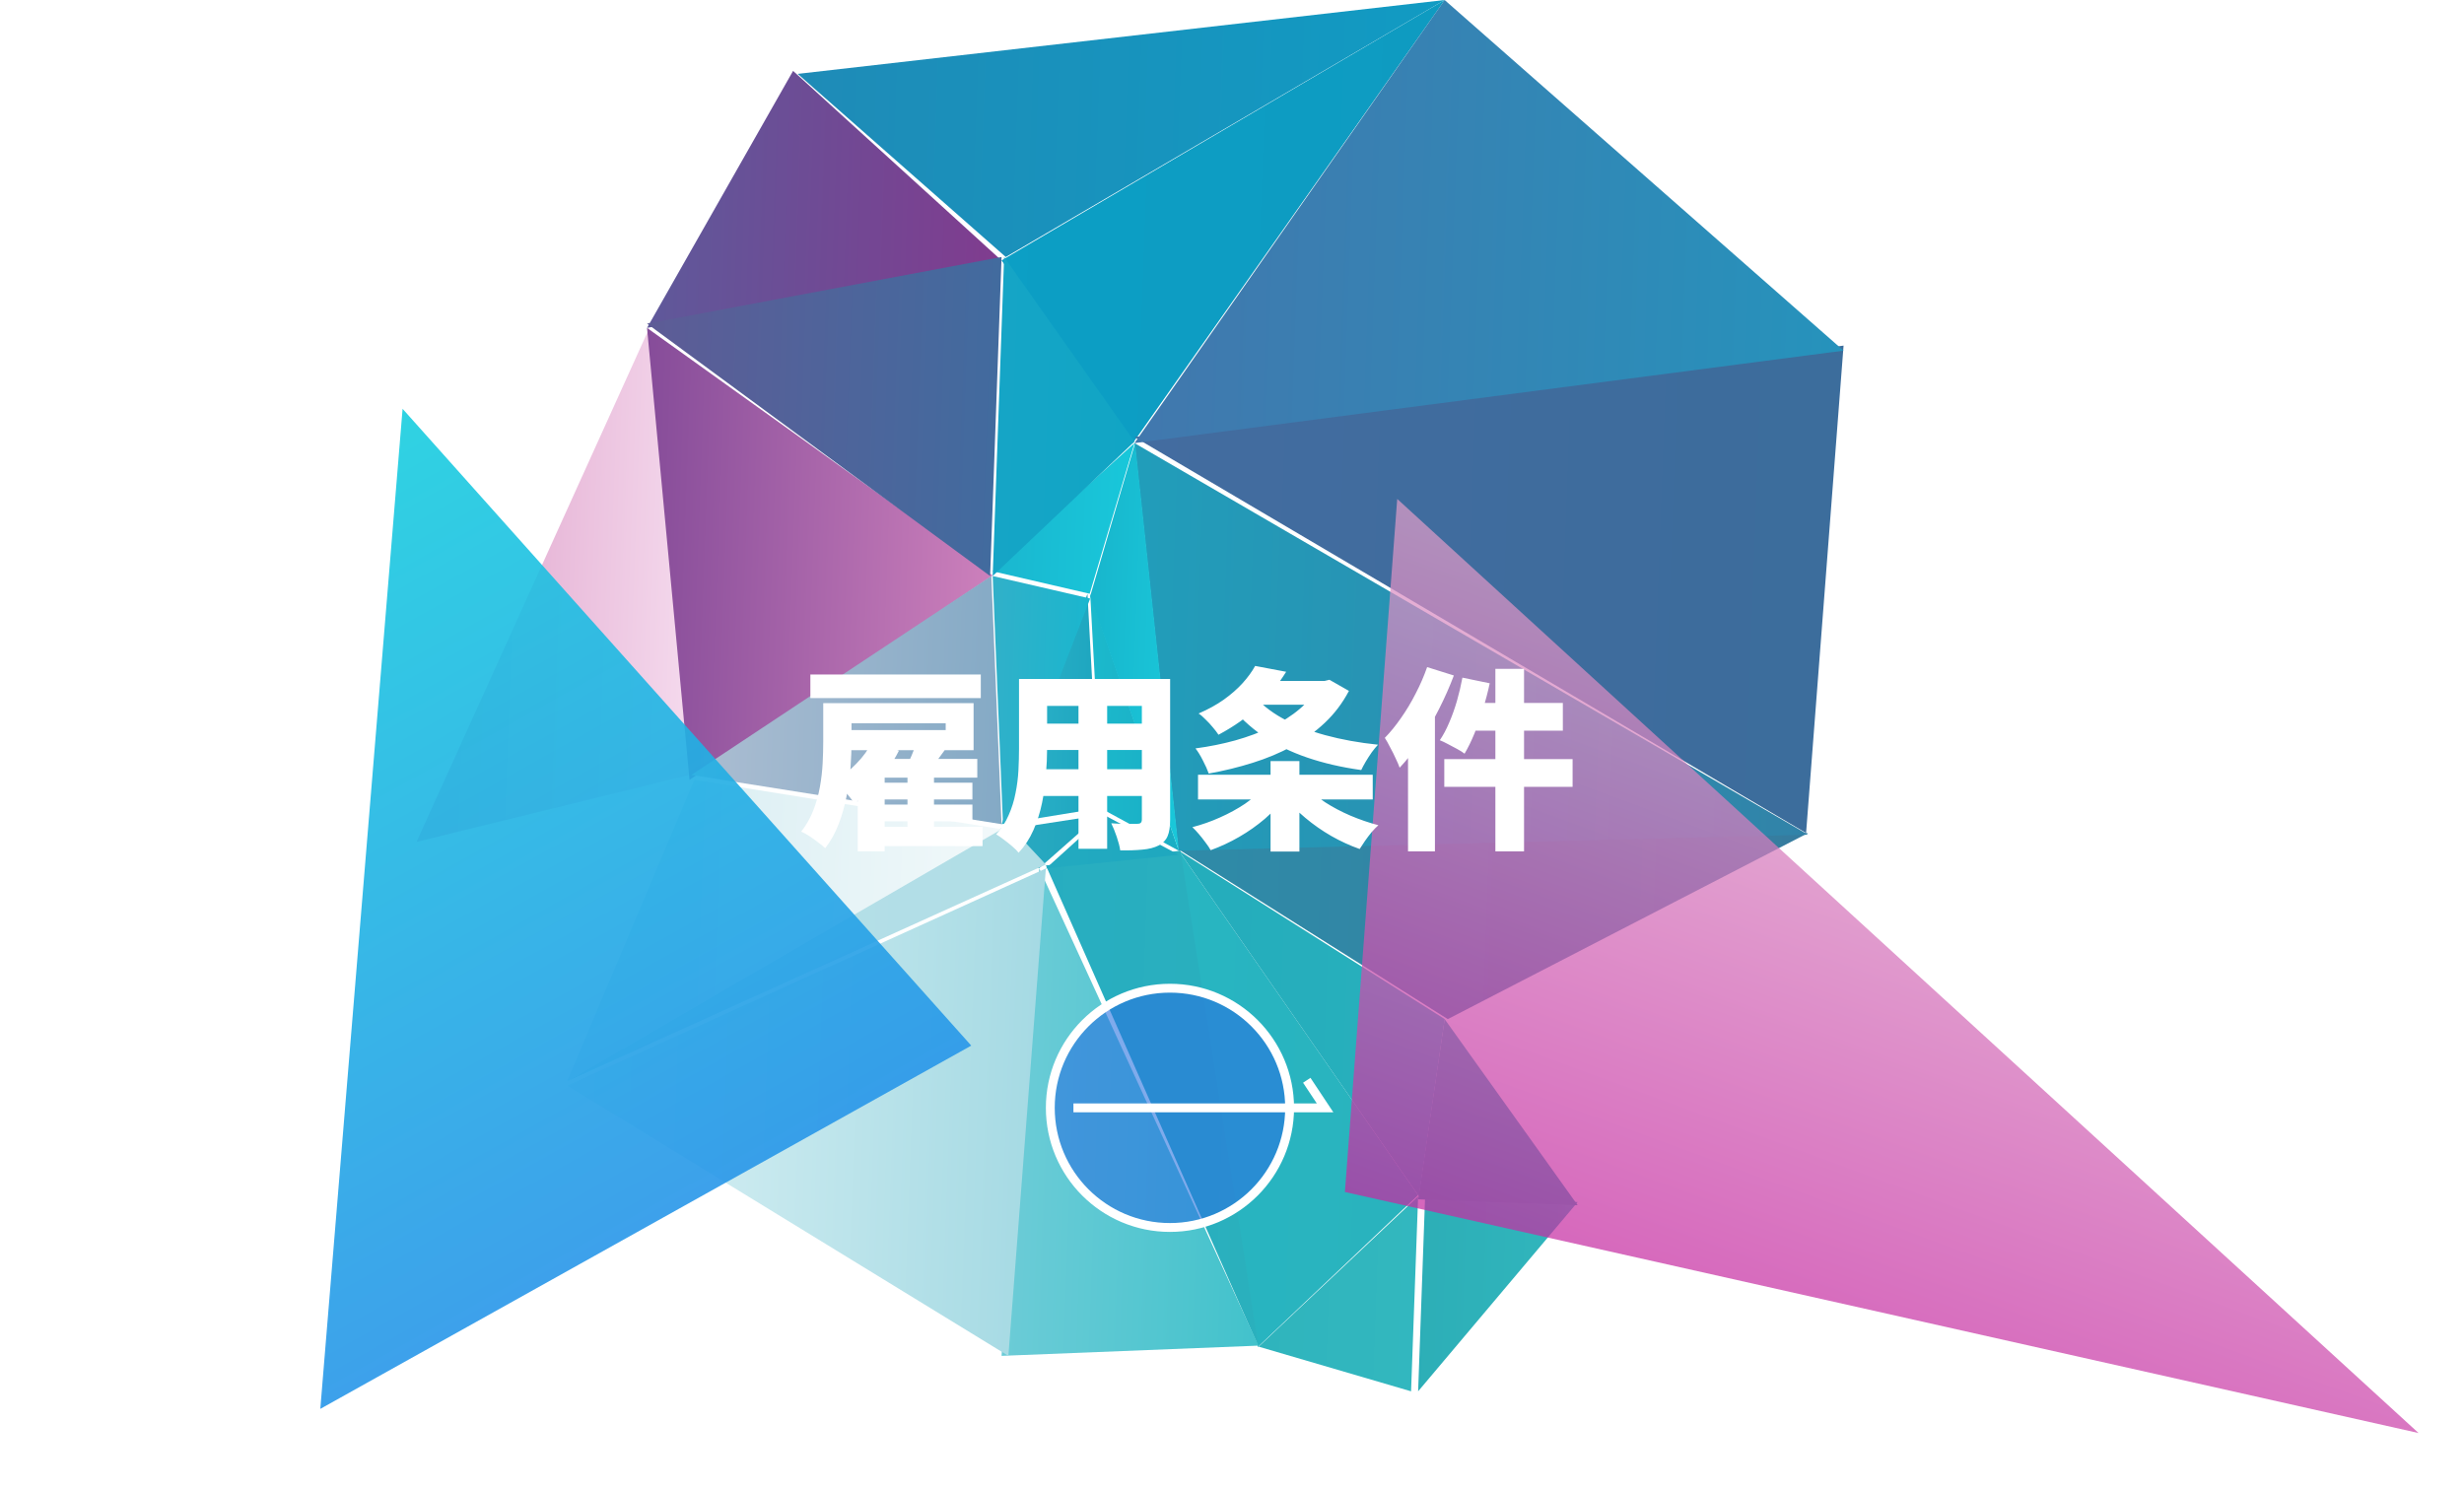
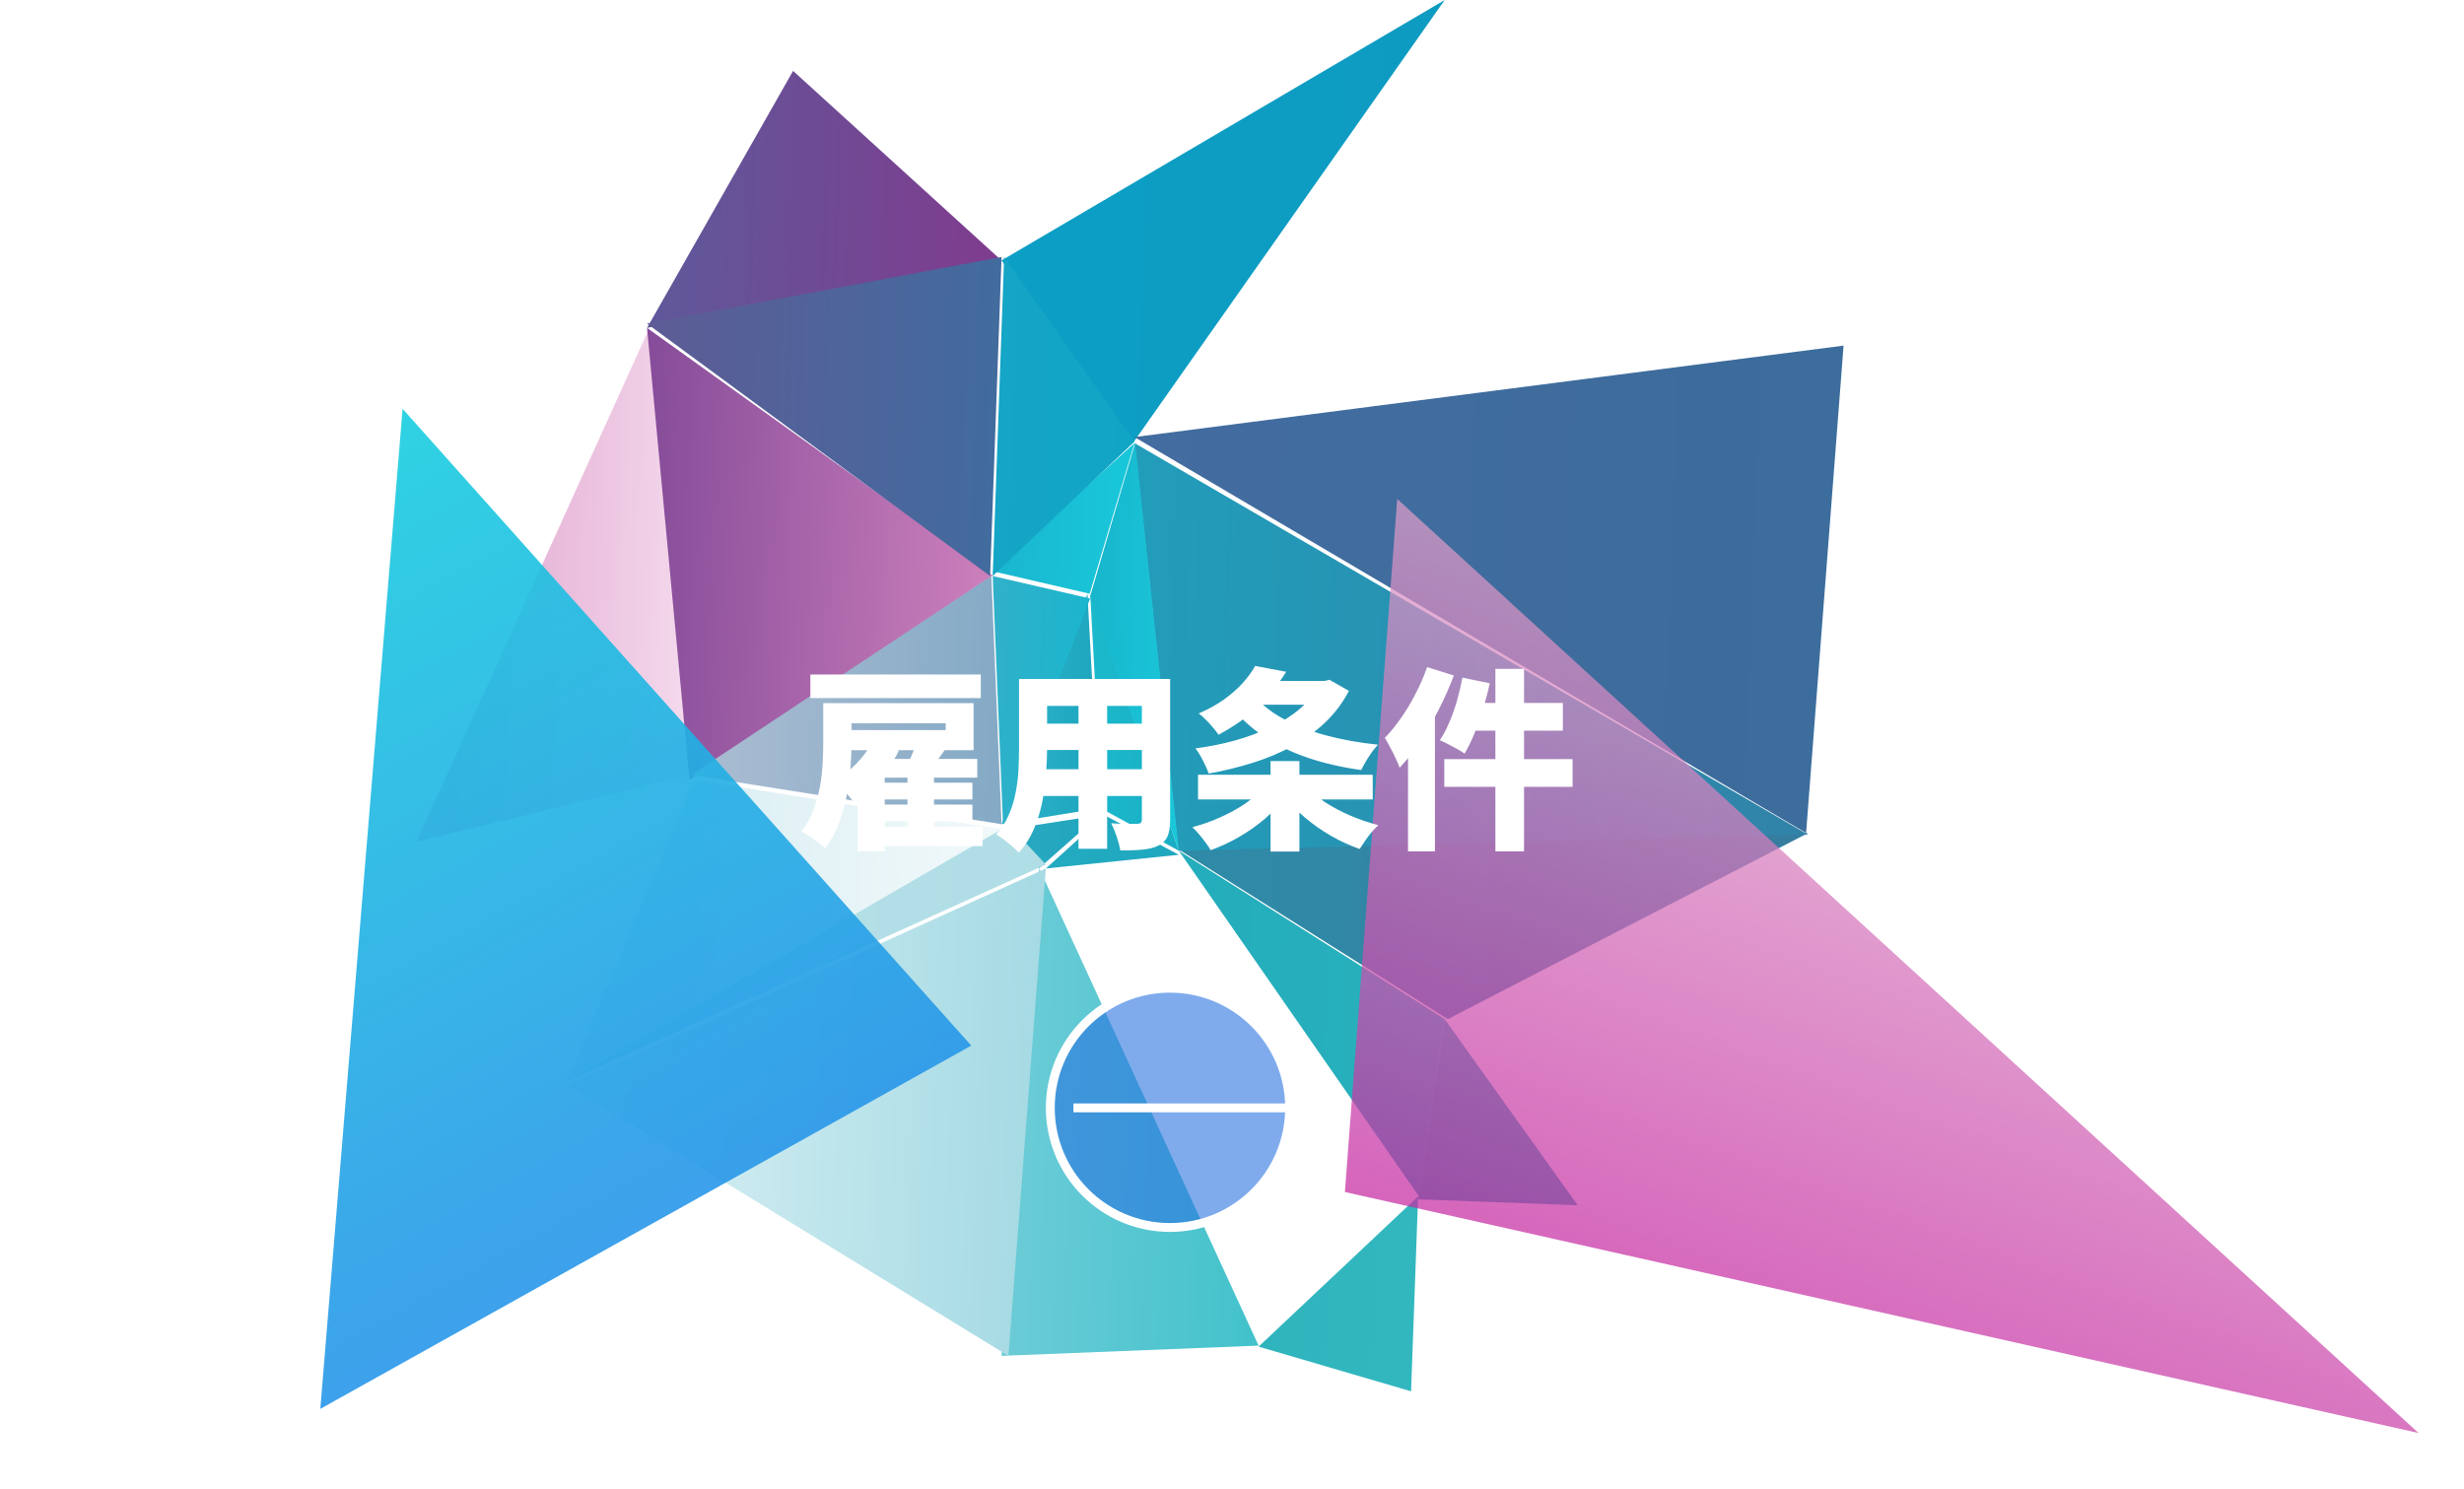
<svg xmlns="http://www.w3.org/2000/svg" width="278" height="168" viewBox="0 0 278 168" fill="none">
  <path d="M78 87.394L73.269 37L47 95L78 87.394Z" fill="url(#paint0_linear_564_3984)" />
  <path d="M160 135L142 151.958L159.204 157L160 135Z" fill="url(#paint1_linear_564_3984)" />
  <path d="M163 0L113 29.387L127.817 50L163 0Z" fill="url(#paint2_linear_564_3984)" />
-   <path d="M163 0L90 8.336L113.475 29L163 0Z" fill="url(#paint3_linear_564_3984)" />
  <path d="M113 29.396L89.479 8L73 37L113 29.396Z" fill="url(#paint4_linear_564_3984)" />
  <path d="M208 39L128 49.32L203.772 94L208 39Z" fill="url(#paint5_linear_564_3984)" />
-   <path d="M208 39.568L162.989 0L128 50L208 39.568Z" fill="url(#paint6_linear_564_3984)" />
-   <path d="M178 135.643L160.789 135L160 157L178 135.643Z" fill="url(#paint7_linear_564_3984)" />
  <path d="M78 88L47 95.515L63.57 122L78 88Z" fill="url(#paint8_linear_564_3984)" />
  <path d="M128 50L112 64.464L122.943 67L128 50Z" fill="url(#paint9_linear_564_3984)" />
  <path d="M128 49.826L113.29 29L112 65L128 49.826Z" fill="url(#paint10_linear_564_3984)" />
  <path d="M112 64.936L73 37L77.794 88L112 64.936Z" fill="url(#paint11_linear_564_3984)" />
  <path d="M113 29L73 36.518L111.711 65L113 29Z" fill="url(#paint12_linear_564_3984)" />
  <path d="M124 92L113 93.696L117.208 98L124 92Z" fill="url(#paint13_linear_564_3984)" />
  <path d="M113.743 93L64 122L118 97.557L113.743 93Z" fill="url(#paint14_linear_564_3984)" />
  <path d="M124 91.208L122.693 67L113 93L124 91.208Z" fill="url(#paint15_linear_564_3984)" />
  <path d="M113 93.571L78.332 88L64 122L113 93.571Z" fill="url(#paint16_linear_564_3984)" />
  <path d="M123 67.54L112 65L113.163 93L123 67.54Z" fill="url(#paint17_linear_564_3984)" />
  <path d="M111.847 65L78 87.446L113 93L111.847 65Z" fill="url(#paint18_linear_564_3984)" />
  <path d="M178 136L162.991 115L160 135.336L178 136Z" fill="url(#paint19_linear_564_3984)" />
-   <path d="M160 134.859L133 96L141.911 152L160 134.859Z" fill="url(#paint20_linear_564_3984)" />
-   <path d="M133.184 96L118 97.655L142 152L133.184 96Z" fill="url(#paint21_linear_564_3984)" />
  <path d="M163 114.996L133 96L160.091 135L163 114.996Z" fill="url(#paint22_linear_564_3984)" />
  <path d="M204 94L133 95.865L163.346 115L204 94Z" fill="url(#paint23_linear_564_3984)" />
  <path d="M204 94.192L128 50L132.944 96L204 94.192Z" fill="url(#paint24_linear_564_3984)" />
  <path d="M124.63 92L118 98L133 96.455L124.63 92Z" fill="url(#paint25_linear_564_3984)" />
-   <path d="M133 96L123 67L124.323 91.278L133 96Z" fill="url(#paint26_linear_564_3984)" />
+   <path d="M133 96L123 67L124.323 91.278L133 96" fill="url(#paint26_linear_564_3984)" />
  <path d="M133 96L128.068 50L123 67.273L133 96Z" fill="url(#paint27_linear_564_3984)" />
  <path d="M142 151.844L117.258 98L113 153L142 151.844Z" fill="url(#paint28_linear_564_3984)" />
  <path d="M118 98L64 122.505L113.77 153L118 98Z" fill="url(#paint29_linear_564_3984)" />
  <path opacity="0.9" d="M151.737 134.51L272.872 161.706L157.641 56.299L151.737 134.51Z" fill="url(#paint30_linear_564_3984)" fill-opacity="0.8" />
  <path opacity="0.9" d="M109.582 117.99L45.422 46.131L36.139 158.981L109.582 117.99Z" fill="url(#paint31_linear_564_3984)" />
  <g filter="url(#filter0_d_564_3984)">
    <path d="M86.882 73.348H90.072V77.704C90.072 78.569 90.035 79.53 89.962 80.586C89.889 81.627 89.742 82.698 89.522 83.798C89.317 84.898 89.016 85.961 88.62 86.988C88.239 88 87.733 88.909 87.102 89.716C86.911 89.525 86.647 89.305 86.31 89.056C85.987 88.807 85.65 88.565 85.298 88.33C84.946 88.11 84.645 87.949 84.396 87.846C84.968 87.113 85.423 86.313 85.76 85.448C86.097 84.583 86.347 83.695 86.508 82.786C86.669 81.877 86.772 80.989 86.816 80.124C86.86 79.244 86.882 78.43 86.882 77.682V73.348ZM88.73 73.348H103.844V78.65H88.73V76.384H100.698V75.614H88.73V73.348ZM85.43 70.114H104.658V72.776H85.43V70.114ZM93.108 82.324H103.712V84.216H93.108V82.324ZM93.108 84.788H103.712V86.68H93.108V84.788ZM92.756 87.296H104.856V89.474H92.756V87.296ZM93.812 79.64H104.262V81.752H93.812V90.068H90.776V82.632L93.79 79.64H93.812ZM96.386 80.806H99.378V88.242H96.386V80.806ZM92.382 77.748L95.418 78.716C95.037 79.479 94.575 80.227 94.032 80.96C93.489 81.693 92.903 82.383 92.272 83.028C91.656 83.659 91.025 84.201 90.38 84.656C90.248 84.436 90.05 84.165 89.786 83.842C89.537 83.519 89.273 83.197 88.994 82.874C88.73 82.537 88.495 82.265 88.29 82.06C89.111 81.561 89.889 80.931 90.622 80.168C91.37 79.405 91.957 78.599 92.382 77.748ZM97.42 77.748L100.698 78.496C100.287 79.068 99.884 79.618 99.488 80.146C99.092 80.674 98.74 81.121 98.432 81.488L96.122 80.762C96.371 80.322 96.613 79.823 96.848 79.266C97.083 78.709 97.273 78.203 97.42 77.748ZM110.818 70.62H123.908V73.656H110.818V70.62ZM110.818 75.658H123.996V78.628H110.818V75.658ZM110.818 80.806H124.106V83.82H110.818V80.806ZM108.97 70.62H112.138V78.496C112.138 79.391 112.094 80.366 112.006 81.422C111.933 82.478 111.786 83.541 111.566 84.612C111.346 85.683 111.023 86.702 110.598 87.67C110.173 88.638 109.615 89.489 108.926 90.222C108.765 90.017 108.523 89.775 108.2 89.496C107.892 89.232 107.569 88.975 107.232 88.726C106.909 88.477 106.631 88.286 106.396 88.154C106.997 87.494 107.467 86.768 107.804 85.976C108.156 85.184 108.413 84.363 108.574 83.512C108.75 82.647 108.86 81.789 108.904 80.938C108.948 80.073 108.97 79.251 108.97 78.474V70.62ZM122.83 70.62H126.02V86.504C126.02 87.296 125.925 87.912 125.734 88.352C125.543 88.807 125.206 89.159 124.722 89.408C124.223 89.657 123.622 89.811 122.918 89.87C122.214 89.943 121.371 89.973 120.388 89.958C120.329 89.533 120.197 89.019 119.992 88.418C119.787 87.817 119.581 87.311 119.376 86.9C119.743 86.929 120.124 86.951 120.52 86.966C120.916 86.966 121.275 86.966 121.598 86.966C121.921 86.966 122.148 86.966 122.28 86.966C122.485 86.966 122.625 86.929 122.698 86.856C122.786 86.783 122.83 86.651 122.83 86.46V70.62ZM115.68 71.852H118.914V89.782H115.68V71.852ZM134.864 70.84H143.686V73.524H134.864V70.84ZM142.806 70.84H143.444L143.994 70.708L146.194 71.962C145.475 73.326 144.573 74.521 143.488 75.548C142.403 76.575 141.171 77.462 139.792 78.21C138.413 78.958 136.925 79.581 135.326 80.08C133.742 80.579 132.092 80.982 130.376 81.29C130.229 80.865 130.009 80.373 129.716 79.816C129.437 79.259 129.159 78.804 128.88 78.452C130.435 78.247 131.931 77.946 133.368 77.55C134.82 77.139 136.162 76.641 137.394 76.054C138.641 75.467 139.726 74.778 140.65 73.986C141.589 73.194 142.307 72.299 142.806 71.302V70.84ZM135.612 69.146L139.11 69.806C138.215 71.243 137.167 72.549 135.964 73.722C134.761 74.895 133.265 75.959 131.476 76.912C131.315 76.663 131.102 76.384 130.838 76.076C130.589 75.768 130.317 75.475 130.024 75.196C129.745 74.903 129.481 74.675 129.232 74.514C130.317 74.045 131.263 73.524 132.07 72.952C132.891 72.365 133.595 71.749 134.182 71.104C134.769 70.459 135.245 69.806 135.612 69.146ZM135.304 72.292C136.155 73.348 137.277 74.265 138.67 75.042C140.078 75.819 141.691 76.457 143.51 76.956C145.343 77.455 147.331 77.814 149.472 78.034C149.252 78.269 149.017 78.555 148.768 78.892C148.533 79.229 148.306 79.581 148.086 79.948C147.881 80.3 147.712 80.615 147.58 80.894C145.365 80.586 143.334 80.117 141.486 79.486C139.638 78.855 137.973 78.041 136.492 77.044C135.025 76.032 133.742 74.829 132.642 73.436L135.304 72.292ZM129.166 81.422H148.878V84.216H129.166V81.422ZM137.35 79.882H140.606V90.09H137.35V79.882ZM136.558 82.874L139.022 83.908C138.377 84.788 137.607 85.617 136.712 86.394C135.817 87.157 134.849 87.839 133.808 88.44C132.767 89.041 131.696 89.54 130.596 89.936C130.449 89.672 130.251 89.379 130.002 89.056C129.767 88.733 129.518 88.418 129.254 88.11C129.005 87.817 128.763 87.56 128.528 87.34C129.599 87.061 130.64 86.695 131.652 86.24C132.679 85.785 133.617 85.272 134.468 84.7C135.319 84.113 136.015 83.505 136.558 82.874ZM141.398 82.764C141.955 83.38 142.667 83.974 143.532 84.546C144.397 85.103 145.343 85.602 146.37 86.042C147.411 86.482 148.46 86.841 149.516 87.12C149.281 87.325 149.025 87.589 148.746 87.912C148.482 88.235 148.233 88.565 147.998 88.902C147.763 89.239 147.565 89.54 147.404 89.804C146.319 89.423 145.248 88.931 144.192 88.33C143.151 87.729 142.175 87.047 141.266 86.284C140.357 85.521 139.557 84.715 138.868 83.864L141.398 82.764ZM162.716 69.476H165.95V90.068H162.716V69.476ZM158.998 70.466L162.078 71.104C161.873 72.072 161.616 73.047 161.308 74.03C161.015 75.013 160.692 75.937 160.34 76.802C159.988 77.653 159.621 78.401 159.24 79.046C159.035 78.885 158.756 78.709 158.404 78.518C158.067 78.327 157.722 78.144 157.37 77.968C157.018 77.777 156.71 77.631 156.446 77.528C156.827 76.971 157.179 76.311 157.502 75.548C157.839 74.771 158.133 73.949 158.382 73.084C158.631 72.204 158.837 71.331 158.998 70.466ZM160.208 73.326H170.328V76.45H159.416L160.208 73.326ZM156.952 79.662H171.428V82.786H156.952V79.662ZM155.016 69.278L158.03 70.224C157.561 71.471 157.003 72.732 156.358 74.008C155.713 75.284 155.009 76.494 154.246 77.638C153.498 78.782 152.721 79.779 151.914 80.63C151.826 80.366 151.679 80.021 151.474 79.596C151.283 79.171 151.071 78.745 150.836 78.32C150.616 77.88 150.418 77.528 150.242 77.264C150.873 76.619 151.481 75.871 152.068 75.02C152.669 74.169 153.219 73.253 153.718 72.27C154.231 71.287 154.664 70.29 155.016 69.278ZM152.86 75.592L155.896 72.556V72.578V90.068H152.86V75.592Z" fill="white" />
  </g>
  <circle cx="132" cy="125.012" r="13.5" fill="#2B73DF" fill-opacity="0.6" stroke="white" />
  <path d="M121.109 125.012H149.5L147.435 121.901" stroke="white" />
  <defs>
    <filter id="filter0_d_564_3984" x="35" y="61" width="198" height="48" filterUnits="userSpaceOnUse" color-interpolation-filters="sRGB">
      <feFlood flood-opacity="0" result="BackgroundImageFix" />
      <feColorMatrix in="SourceAlpha" type="matrix" values="0 0 0 0 0 0 0 0 0 0 0 0 0 0 0 0 0 0 127 0" result="hardAlpha" />
      <feOffset dx="6" dy="6" />
      <feGaussianBlur stdDeviation="5" />
      <feComposite in2="hardAlpha" operator="out" />
      <feColorMatrix type="matrix" values="0 0 0 0 0.016 0 0 0 0 0.388 0 0 0 0 0.31 0 0 0 0.8 0" />
      <feBlend mode="normal" in2="BackgroundImageFix" result="effect1_dropShadow_564_3984" />
      <feBlend mode="normal" in="SourceGraphic" in2="effect1_dropShadow_564_3984" result="shape" />
    </filter>
    <linearGradient id="paint0_linear_564_3984" x1="85.788" y1="66.899" x2="47.804" y2="65.499" gradientUnits="userSpaceOnUse">
      <stop stop-color="#FAE8F6" />
      <stop offset="1" stop-color="#DE9FC9" />
    </linearGradient>
    <linearGradient id="paint1_linear_564_3984" x1="163.308" y1="146.107" x2="141.936" y2="145.332" gradientUnits="userSpaceOnUse">
      <stop stop-color="#33B8BF" />
      <stop offset="1" stop-color="#2FB4BD" />
    </linearGradient>
    <linearGradient id="paint2_linear_564_3984" x1="161.77" y1="25.569" x2="96.62" y2="23.189" gradientUnits="userSpaceOnUse">
      <stop stop-color="#0E9BC1" />
      <stop offset="1" stop-color="#0BA0C6" />
    </linearGradient>
    <linearGradient id="paint3_linear_564_3984" x1="199.283" y1="16.704" x2="-20.154" y2="8.649" gradientUnits="userSpaceOnUse">
      <stop stop-color="#0AA3C9" />
      <stop offset="1" stop-color="#3373A5" />
    </linearGradient>
    <linearGradient id="paint4_linear_564_3984" x1="135.87" y1="24.53" x2="70.235" y2="22.199" gradientUnits="userSpaceOnUse">
      <stop stop-color="#932B88" />
      <stop offset="1" stop-color="#5C5B9B" />
    </linearGradient>
    <linearGradient id="paint5_linear_564_3984" x1="235.164" y1="67.543" x2="85.625" y2="62.046" gradientUnits="userSpaceOnUse">
      <stop stop-color="#396D9A" />
      <stop offset="1" stop-color="#476BA2" />
    </linearGradient>
    <linearGradient id="paint6_linear_564_3984" x1="264.427" y1="29.364" x2="121.835" y2="24.179" gradientUnits="userSpaceOnUse">
      <stop stop-color="#12A6C6" />
      <stop offset="1" stop-color="#4475AC" />
    </linearGradient>
    <linearGradient id="paint7_linear_564_3984" x1="177.31" y1="146.601" x2="155.177" y2="145.81" gradientUnits="userSpaceOnUse">
      <stop stop-color="#31B6BD" />
      <stop offset="1" stop-color="#2BACB5" />
    </linearGradient>
    <linearGradient id="paint8_linear_564_3984" x1="77.061" y1="105.19" x2="36.158" y2="103.662" gradientUnits="userSpaceOnUse">
      <stop stop-color="#FEFEFD" />
      <stop offset="1" stop-color="#FEFEFE" />
    </linearGradient>
    <linearGradient id="paint9_linear_564_3984" x1="129.956" y1="58.628" x2="111.949" y2="57.949" gradientUnits="userSpaceOnUse">
      <stop stop-color="#18CADC" />
      <stop offset="1" stop-color="#1AB6CF" />
    </linearGradient>
    <linearGradient id="paint10_linear_564_3984" x1="127.784" y1="47.532" x2="112.349" y2="46.977" gradientUnits="userSpaceOnUse">
      <stop stop-color="#11A5C5" />
      <stop offset="1" stop-color="#15A5C6" />
    </linearGradient>
    <linearGradient id="paint11_linear_564_3984" x1="114.994" y1="63.905" x2="66.123" y2="62.103" gradientUnits="userSpaceOnUse">
      <stop stop-color="#D284BE" />
      <stop offset="1" stop-color="#7B4494" />
    </linearGradient>
    <linearGradient id="paint12_linear_564_3984" x1="120.635" y1="47.275" x2="57.683" y2="45.012" gradientUnits="userSpaceOnUse">
      <stop stop-color="#3C6EA0" />
      <stop offset="1" stop-color="#685693" />
    </linearGradient>
    <linearGradient id="paint13_linear_564_3984" x1="123.582" y1="95.07" x2="101.749" y2="94.228" gradientUnits="userSpaceOnUse">
      <stop stop-color="#1EA6BE" />
      <stop offset="1" stop-color="#3CADC4" />
    </linearGradient>
    <linearGradient id="paint14_linear_564_3984" x1="276.382" y1="114.301" x2="-41.786" y2="102.571" gradientUnits="userSpaceOnUse">
      <stop stop-color="#99D5DF" />
      <stop offset="1" stop-color="#C7E6ED" />
    </linearGradient>
    <linearGradient id="paint15_linear_564_3984" x1="126.288" y1="80.277" x2="113.182" y2="79.798" gradientUnits="userSpaceOnUse">
      <stop stop-color="#19A2BC" />
      <stop offset="1" stop-color="#2FB4CB" />
    </linearGradient>
    <linearGradient id="paint16_linear_564_3984" x1="130.478" y1="107.114" x2="48.392" y2="104.073" gradientUnits="userSpaceOnUse">
      <stop stop-color="#FEFEFE" />
      <stop offset="1" stop-color="#C7E6ED" />
    </linearGradient>
    <linearGradient id="paint17_linear_564_3984" x1="122.255" y1="79.309" x2="109.592" y2="78.83" gradientUnits="userSpaceOnUse">
      <stop stop-color="#1BB6CE" />
      <stop offset="1" stop-color="#35AFC8" />
    </linearGradient>
    <linearGradient id="paint18_linear_564_3984" x1="128.495" y1="79.543" x2="71.758" y2="77.412" gradientUnits="userSpaceOnUse">
      <stop stop-color="#73A1C0" />
      <stop offset="1" stop-color="#B3C1D4" />
    </linearGradient>
    <linearGradient id="paint19_linear_564_3984" x1="184.074" y1="125.971" x2="160.071" y2="125.098" gradientUnits="userSpaceOnUse">
      <stop stop-color="#28A7B1" />
      <stop offset="1" stop-color="#27A9B5" />
    </linearGradient>
    <linearGradient id="paint20_linear_564_3984" x1="160.058" y1="124.81" x2="131.703" y2="123.79" gradientUnits="userSpaceOnUse">
      <stop stop-color="#29B3BD" />
      <stop offset="1" stop-color="#28B5C2" />
    </linearGradient>
    <linearGradient id="paint21_linear_564_3984" x1="142.691" y1="124.159" x2="114.441" y2="123.152" gradientUnits="userSpaceOnUse">
      <stop stop-color="#2AB0BD" />
      <stop offset="1" stop-color="#27ADC1" />
    </linearGradient>
    <linearGradient id="paint22_linear_564_3984" x1="162.66" y1="116.068" x2="118.887" y2="114.496" gradientUnits="userSpaceOnUse">
      <stop stop-color="#28B0BC" />
      <stop offset="1" stop-color="#22ABBC" />
    </linearGradient>
    <linearGradient id="paint23_linear_564_3984" x1="259.543" y1="107.294" x2="5.122" y2="98.109" gradientUnits="userSpaceOnUse">
      <stop stop-color="#3D7098" />
      <stop offset="1" stop-color="#20A6B8" />
    </linearGradient>
    <linearGradient id="paint24_linear_564_3984" x1="248.569" y1="77.226" x2="89.326" y2="71.29" gradientUnits="userSpaceOnUse">
      <stop stop-color="#3B749E" />
      <stop offset="1" stop-color="#19AAC3" />
    </linearGradient>
    <linearGradient id="paint25_linear_564_3984" x1="152.641" y1="96.085" x2="112.855" y2="94.587" gradientUnits="userSpaceOnUse">
      <stop stop-color="#19A5BD" />
      <stop offset="1" stop-color="#24ABC1" />
    </linearGradient>
    <linearGradient id="paint26_linear_564_3984" x1="134.46" y1="81.701" x2="122.182" y2="81.249" gradientUnits="userSpaceOnUse">
      <stop stop-color="#1AACC3" />
      <stop offset="1" stop-color="#1BBACD" />
    </linearGradient>
    <linearGradient id="paint27_linear_564_3984" x1="133.551" y1="73.076" x2="122.5" y2="72.665" gradientUnits="userSpaceOnUse">
      <stop stop-color="#19C8DA" />
      <stop offset="1" stop-color="#18B5CC" />
    </linearGradient>
    <linearGradient id="paint28_linear_564_3984" x1="148.414" y1="126.672" x2="113.712" y2="125.388" gradientUnits="userSpaceOnUse">
      <stop stop-color="#3AC0C9" />
      <stop offset="1" stop-color="#6CCCD7" />
    </linearGradient>
    <linearGradient id="paint29_linear_564_3984" x1="127.306" y1="125.881" x2="50.944" y2="123.073" gradientUnits="userSpaceOnUse">
      <stop stop-color="#9AD5E0" />
      <stop offset="1" stop-color="#EDF9FA" />
    </linearGradient>
    <linearGradient id="paint30_linear_564_3984" x1="193.279" y1="168.939" x2="225.441" y2="81.22" gradientUnits="userSpaceOnUse">
      <stop stop-color="#C00D98" />
      <stop offset="1" stop-color="#DE9FC9" />
    </linearGradient>
    <linearGradient id="paint31_linear_564_3984" x1="82.78" y1="156.236" x2="10.089" y2="25.989" gradientUnits="userSpaceOnUse">
      <stop stop-color="#2B8BEB" />
      <stop offset="1" stop-color="#13E3DC" />
    </linearGradient>
  </defs>
</svg>